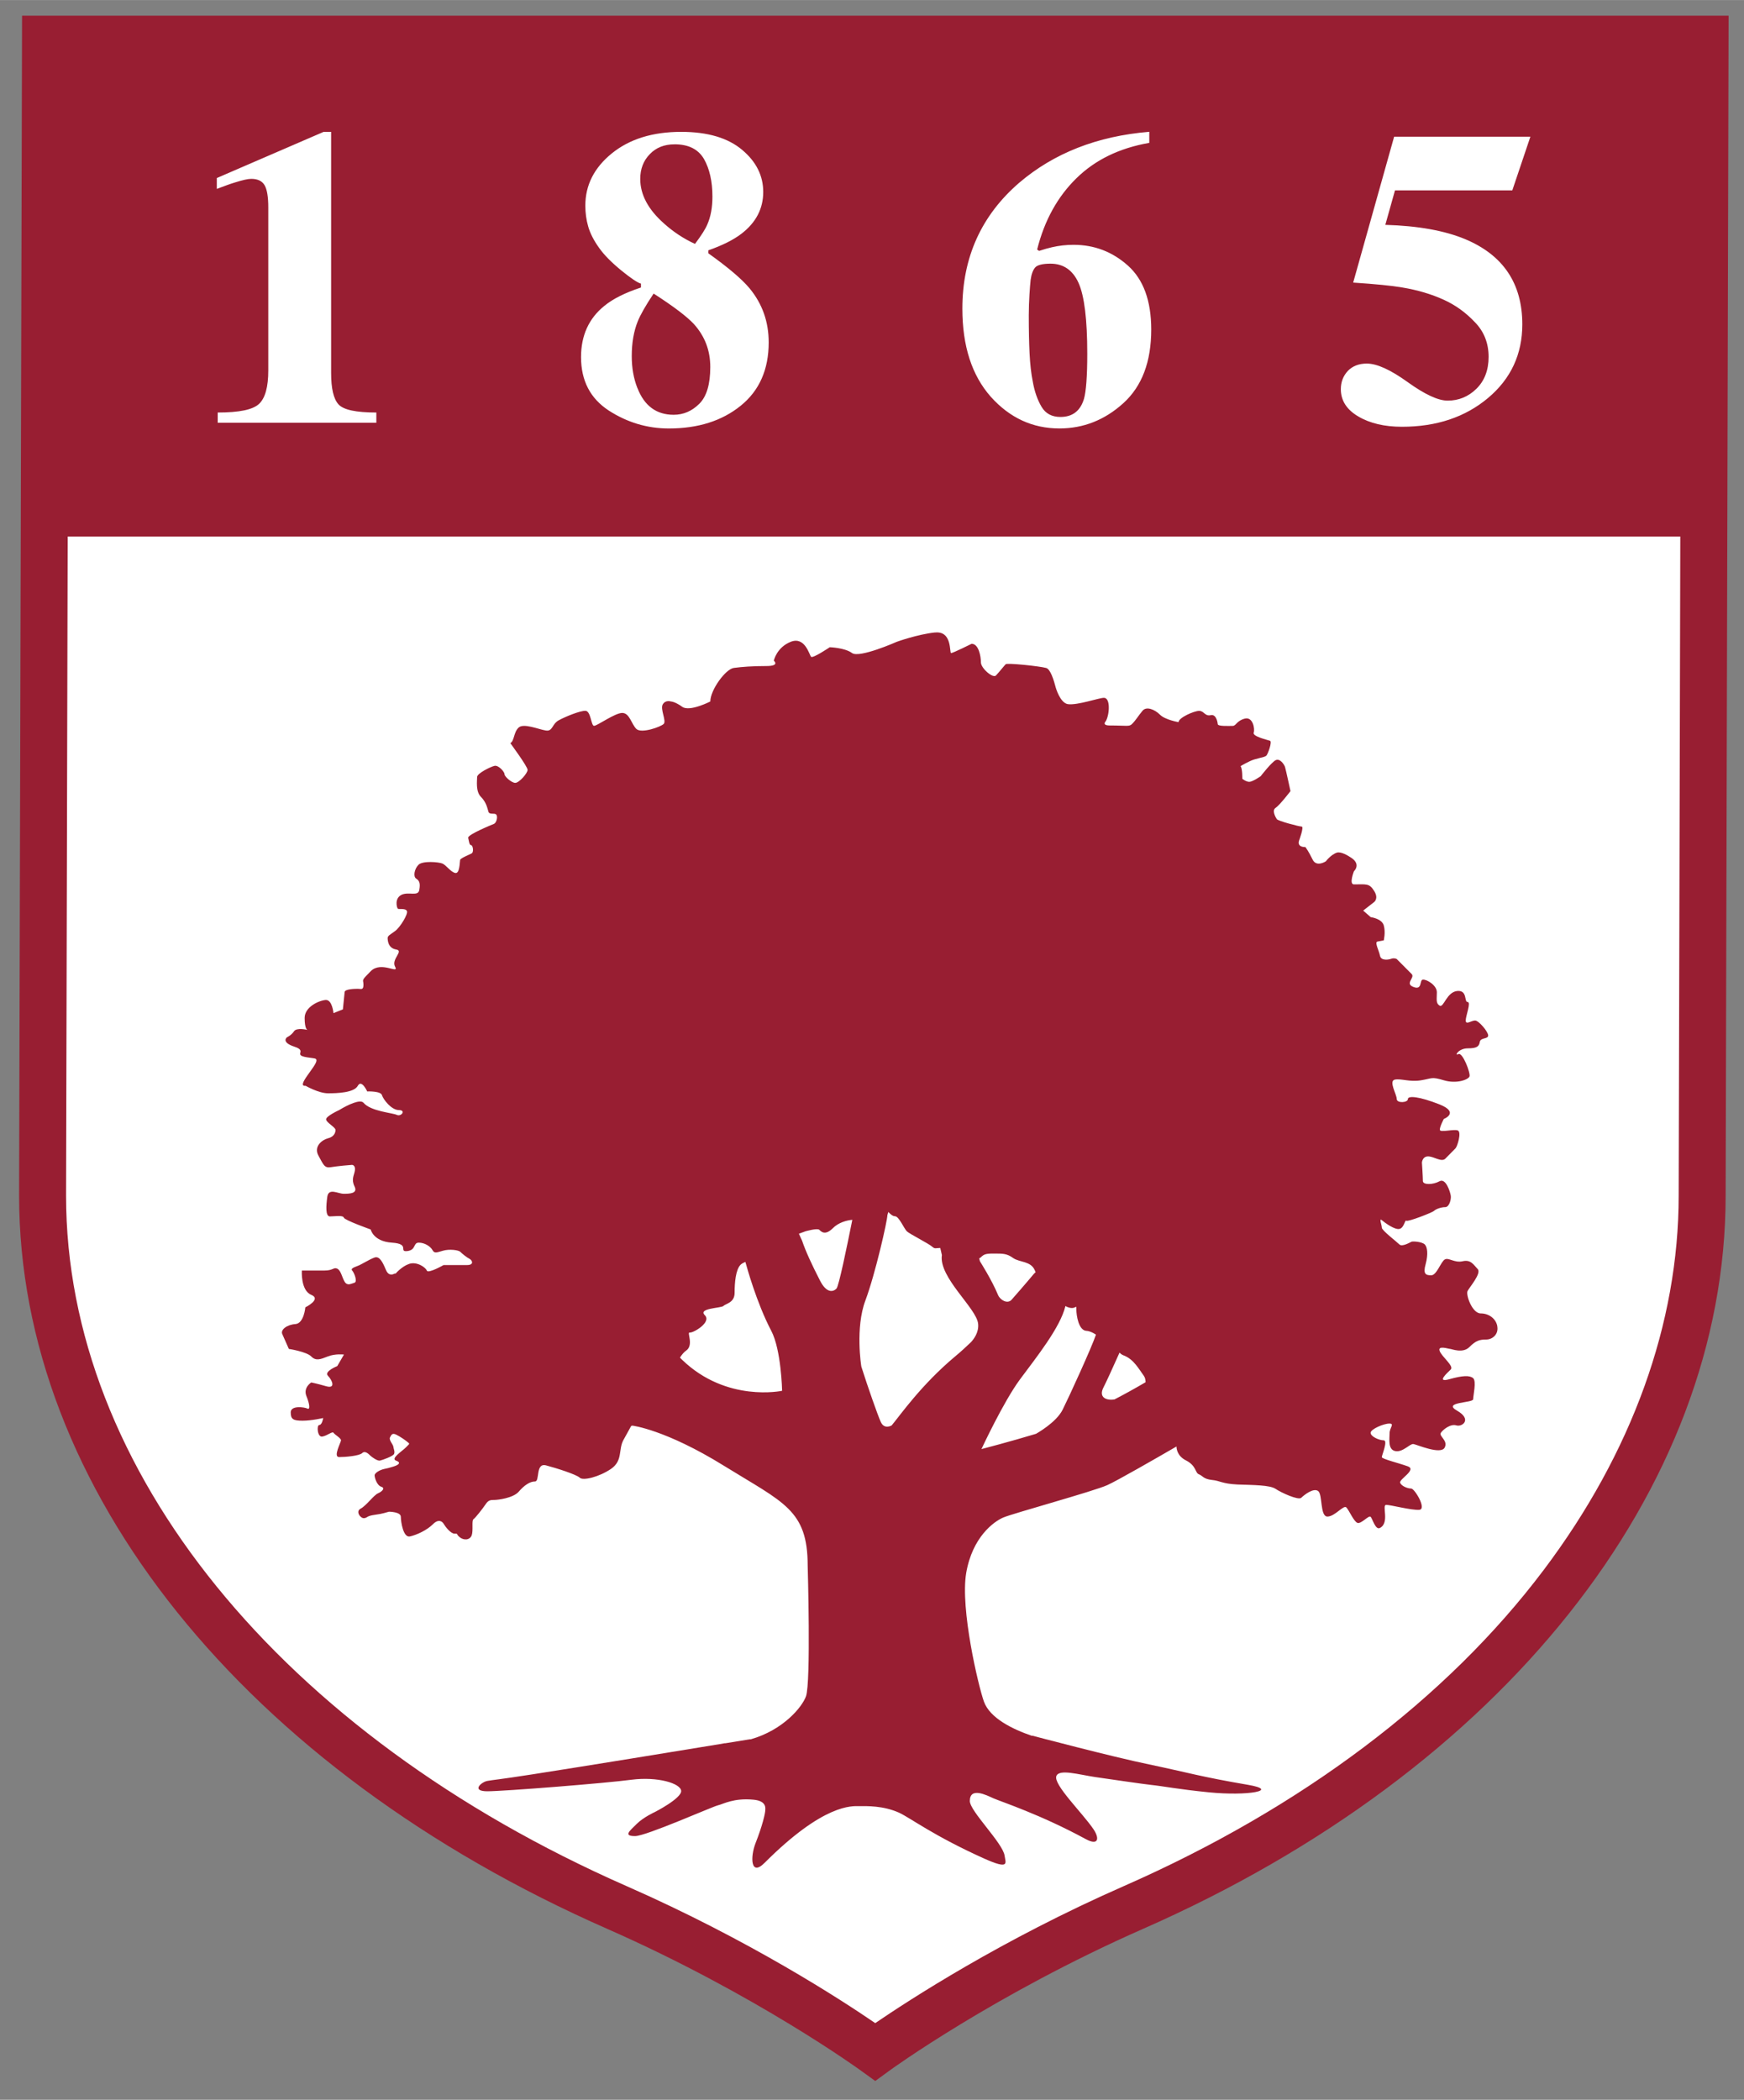
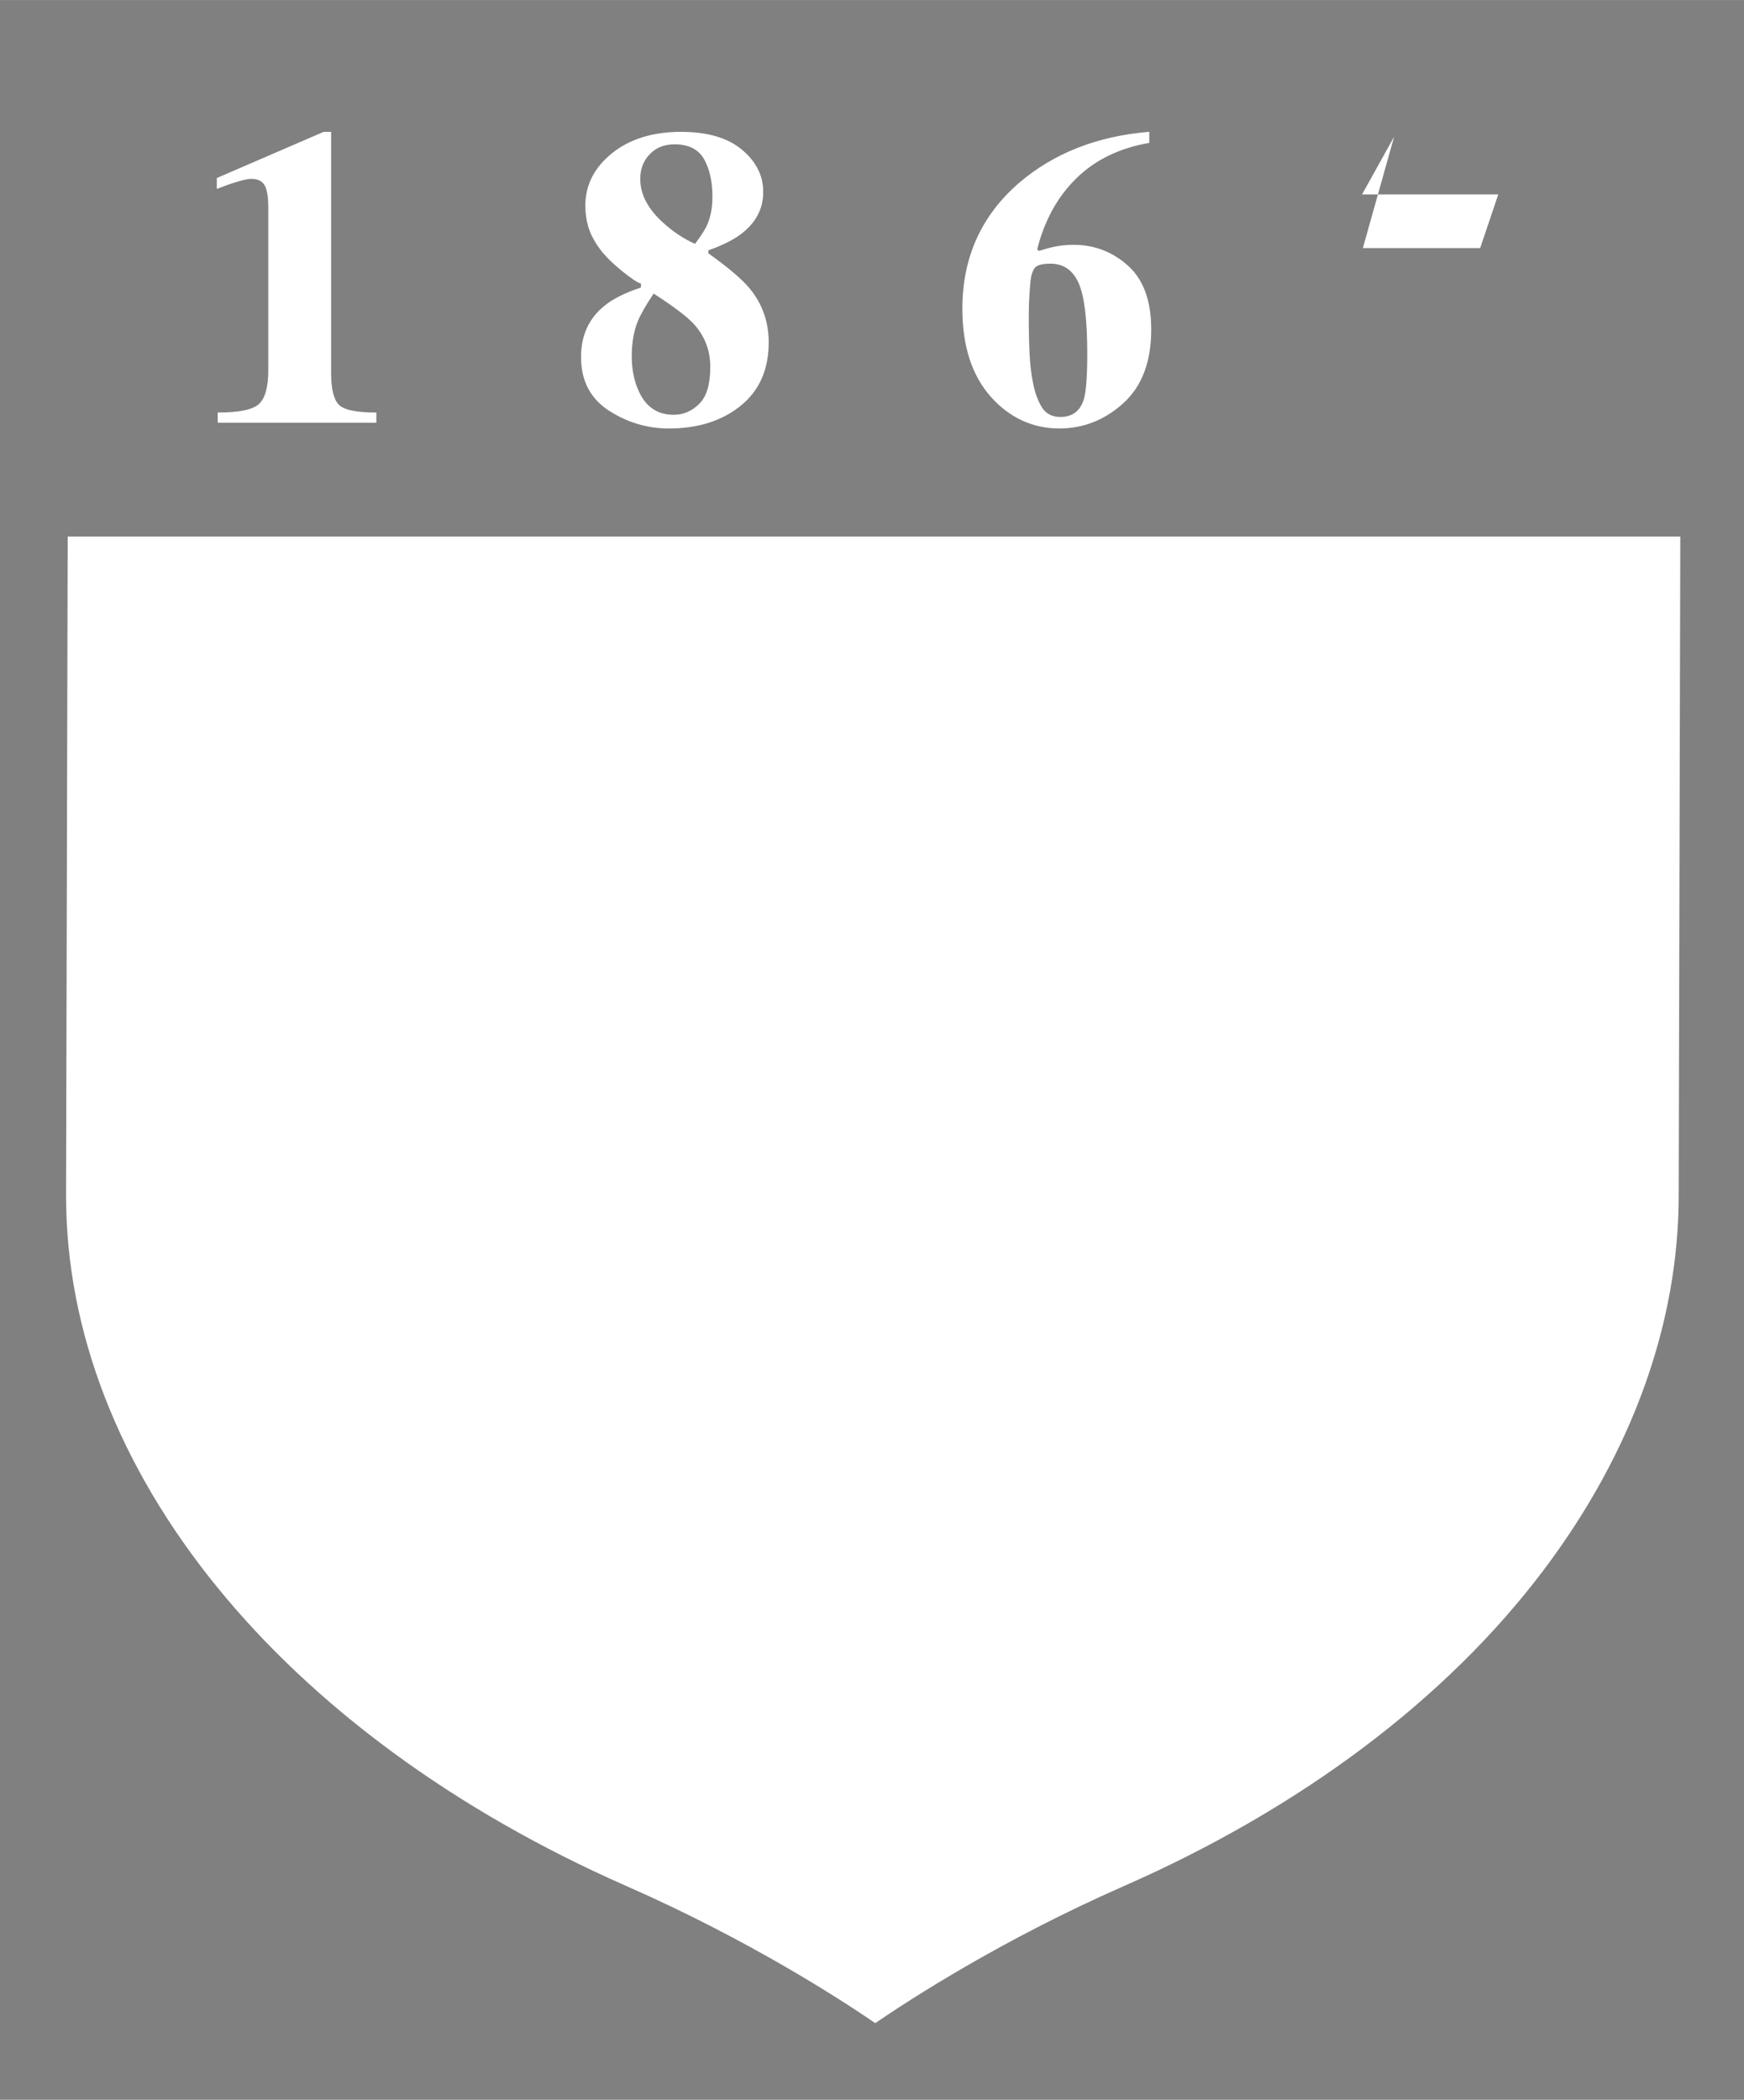
<svg xmlns="http://www.w3.org/2000/svg" height="120.87pt" width="100.4pt" version="1.1" viewBox="0 0 100.4 120.867">
  <rect x="0" y="0" width="100.4" height="120.867" fill="#808080" stroke="none" />
  <g transform="matrix(1.978 0 0 1.978 -1.466 -2.265)">
-     <path fill="#981e32" d="m1.383 1.602-0.086 34.336c0 8.52 6.562 16.699 17.129 21.344 4.301 1.895 7.356 4.106 7.383 4.129l0.406 0.293 0.402-0.293c0.028-0.024 3.082-2.235 7.383-4.13 10.465-4.597 16.965-12.777 16.965-21.34l0.086-34.34h-49.668" />
-     <path d="m42.738 6.225c-1.894 0.156-3.47 0.777-4.73 1.852-1.377 1.187-2.07 2.715-2.07 4.58 0 1.363 0.346 2.426 1.031 3.203 0.689 0.771 1.523 1.156 2.5 1.156 0.874 0 1.65-0.308 2.324-0.918 0.679-0.615 1.016-1.508 1.016-2.68 0-1.045-0.284-1.821-0.846-2.324-0.561-0.503-1.22-0.758-1.977-0.758-0.269-0-0.533 0.029-0.787 0.088-0.132 0.029-0.288 0.074-0.469 0.133l-0.072-0.049c0.264-1.055 0.741-1.919 1.424-2.588 0.684-0.674 1.567-1.103 2.656-1.293v-0.002-0.4zm-30.037 0.002-3.887 1.68v0.395c0.283-0.107 0.508-0.19 0.674-0.238 0.264-0.083 0.453-0.127 0.58-0.127 0.234 0 0.396 0.077 0.488 0.238 0.088 0.156 0.131 0.426 0.131 0.801v5.932c0 0.596-0.112 1.001-0.332 1.211-0.225 0.215-0.722 0.318-1.508 0.318v0.371h5.771v-0.371c-0.737 0-1.196-0.097-1.377-0.297-0.181-0.2-0.268-0.581-0.268-1.143v-8.77h-0.273zm13.006 0c-1.04 0-1.88 0.264-2.519 0.781-0.645 0.522-0.967 1.157-0.967 1.904 0 0.264 0.035 0.517 0.104 0.756 0.069 0.244 0.204 0.514 0.41 0.797 0.17 0.239 0.435 0.508 0.791 0.801 0.361 0.293 0.601 0.453 0.719 0.482v0.141c-0.581 0.191-1.026 0.416-1.334 0.67-0.562 0.454-0.846 1.075-0.846 1.861 0 0.859 0.337 1.504 1.006 1.943 0.674 0.435 1.401 0.654 2.188 0.654 1.06 0 1.93-0.274 2.613-0.826 0.679-0.547 1.02-1.318 1.02-2.305 0-0.747-0.23-1.401-0.693-1.963-0.269-0.327-0.771-0.757-1.504-1.279v-0.107c0.514-0.181 0.915-0.381 1.207-0.605 0.527-0.405 0.791-0.912 0.791-1.518 0-0.591-0.255-1.103-0.768-1.533-0.517-0.435-1.255-0.654-2.217-0.654zm25.939 0.176-1.49 5.307c0.81 0.054 1.402 0.112 1.773 0.176 0.566 0.093 1.073 0.244 1.523 0.449 0.42 0.191 0.794 0.458 1.127 0.811 0.337 0.342 0.504 0.768 0.504 1.266 0 0.488-0.152 0.874-0.445 1.162-0.293 0.288-0.645 0.43-1.045 0.43-0.347 0-0.83-0.225-1.455-0.674-0.625-0.449-1.117-0.674-1.488-0.674-0.288 0-0.519 0.092-0.689 0.268-0.171 0.186-0.254 0.405-0.254 0.664 0 0.41 0.21 0.743 0.635 0.992 0.42 0.249 0.953 0.375 1.588 0.375 1.26 0 2.305-0.351 3.135-1.049 0.83-0.698 1.244-1.592 1.244-2.676 0-1.484-0.692-2.521-2.084-3.102-0.742-0.308-1.709-0.483-2.9-0.518l0.352-1.254h4.268l0.658-1.953h-4.955zm-26.182 0.277c0.507 0 0.862 0.175 1.072 0.531 0.205 0.361 0.309 0.816 0.309 1.373 0 0.396-0.063 0.733-0.186 1.012-0.069 0.166-0.22 0.404-0.449 0.707-0.414-0.19-0.789-0.439-1.126-0.742-0.576-0.508-0.865-1.05-0.865-1.621 0-0.361 0.114-0.663 0.348-0.902 0.229-0.239 0.527-0.357 0.898-0.357zm13.68 4.342c0.469 0 0.812 0.234 1.022 0.703 0.21 0.469 0.316 1.327 0.316 2.572 0 0.825-0.043 1.378-0.121 1.647-0.132 0.435-0.416 0.654-0.855 0.654-0.312 0-0.541-0.122-0.688-0.371-0.146-0.248-0.255-0.552-0.318-0.914-0.059-0.293-0.098-0.635-0.117-1.025-0.02-0.396-0.029-0.854-0.029-1.387 0-0.269 0.011-0.521 0.025-0.756 0.015-0.23 0.028-0.41 0.043-0.537 0.029-0.21 0.088-0.361 0.166-0.449 0.078-0.088 0.269-0.137 0.557-0.137zm-14.438 1.088c0.728 0.468 1.215 0.839 1.465 1.109 0.396 0.439 0.596 0.957 0.596 1.562 0 0.625-0.132 1.074-0.4 1.338-0.264 0.264-0.575 0.4-0.932 0.4-0.63 0-1.069-0.328-1.318-0.973h-0.002c-0.137-0.347-0.205-0.732-0.205-1.162 0-0.483 0.073-0.899 0.215-1.256 0.093-0.234 0.284-0.575 0.582-1.02zm-21.317 8.838c-0.029 11.402-0.059 23.98-0.059 23.98 0 9.956 7.813 19.581 20.391 25.113 4.468 1.963 7.821 4.144 9.047 4.984 1.226-0.835 4.575-3.022 9.043-4.984 6.47-2.842 11.754-6.821 15.279-11.504 3.208-4.258 4.908-8.967 4.908-13.615l0.059-23.975h-58.668z" fill="#fff" transform="scale(.8)" />
-     <path d="m34.938 24.438c-0.635 0.068-1.383 0.338-1.383 0.338s-1.362 0.605-1.631 0.41c-0.264-0.195-0.811-0.211-0.811-0.211s-0.609 0.411-0.678 0.348c-0.068-0.073-0.221-0.747-0.738-0.547-0.518 0.205-0.619 0.688-0.619 0.688s0.239 0.195-0.273 0.195-0.88 0.029-1.178 0.068c-0.298 0.034-0.859 0.801-0.859 1.221 0 0-0.751 0.386-1.02 0.195-0.269-0.195-0.416-0.195-0.416-0.195s-0.19-0.067-0.293 0.104c-0.103 0.171 0.141 0.605 0.033 0.713-0.107 0.107-0.815 0.36-0.996 0.18-0.181-0.181-0.244-0.575-0.508-0.58-0.264-0.005-0.912 0.469-1.029 0.469-0.112 0-0.113-0.547-0.318-0.547-0.2 0-0.707 0.205-0.961 0.342-0.259 0.137-0.216 0.414-0.475 0.375-0.259-0.039-0.815-0.282-0.996-0.102-0.181 0.176-0.15 0.492-0.297 0.561 0 0 0.629 0.851 0.629 0.973 0 0.122-0.308 0.473-0.449 0.473-0.132 0-0.391-0.229-0.391-0.316 0-0.088-0.219-0.337-0.365-0.303-0.146 0.034-0.631 0.272-0.631 0.404 0 0.127-0.059 0.527 0.137 0.723 0.195 0.195 0.234 0.405 0.273 0.537 0.034 0.127 0.22 0.039 0.283 0.107 0.068 0.068 0.015 0.294-0.078 0.338-0.093 0.039-0.961 0.391-0.941 0.508 0.029 0.117 0.039 0.268 0.107 0.268 0.063 0 0.111 0.254 0.014 0.303-0.098 0.049-0.399 0.171-0.414 0.234-0.015 0.063-0.01 0.509-0.176 0.475-0.166-0.034-0.328-0.283-0.465-0.342-0.137-0.059-0.722-0.108-0.873 0.043-0.151 0.151-0.201 0.431-0.084 0.504 0.112 0.073 0.157 0.161 0.113 0.41-0.039 0.254-0.387 0.053-0.65 0.18-0.259 0.132-0.17 0.465-0.131 0.504 0.034 0.034 0.283-0.029 0.332 0.088 0.044 0.112-0.249 0.591-0.43 0.723-0.181 0.137-0.278 0.17-0.273 0.268 0.005 0.098 0.024 0.357 0.312 0.406 0.293 0.049-0.195 0.351-0.039 0.629 0.151 0.283-0.504-0.22-0.885 0.156-0.376 0.381-0.268 0.284-0.268 0.494 0 0.205-0.083 0.15-0.205 0.15-0.122 0-0.469 0.01-0.479 0.117-0.01 0.107-0.064 0.631-0.064 0.631l-0.342 0.137s-0.044-0.493-0.283-0.479c-0.244 0.02-0.766 0.249-0.766 0.654 0 0.415 0.102 0.436 0.102 0.436s-0.399-0.099-0.492 0.053c-0.098 0.146-0.254 0.215-0.254 0.215s-0.229 0.176 0.273 0.342c0.498 0.161-0.084 0.299 0.463 0.387 0.278 0.044 0.338 0.024 0.338 0.117 0 0.205-0.763 0.957-0.396 0.918 0 0 0.475 0.273 0.816 0.273 0.337 0 0.947-0.02 1.084-0.273 0.137-0.249 0.342 0.205 0.342 0.205s0.498-0.02 0.537 0.137c0.049 0.156 0.342 0.541 0.615 0.541 0.269 0 0.092 0.249-0.074 0.176-0.161-0.078-0.946-0.126-1.215-0.443-0.112-0.132-0.548 0.062-0.885 0.268 0 0-0.492 0.225-0.473 0.342 0.015 0.117 0.342 0.283 0.342 0.381 0 0.098-0.054 0.249-0.273 0.303-0.215 0.054-0.533 0.299-0.348 0.631 0.181 0.327 0.215 0.459 0.449 0.42s0.728-0.084 0.771-0.084c0.039 0 0.133 0.039 0.104 0.215-0.029 0.171-0.137 0.313-0.01 0.572 0.127 0.259-0.191 0.264-0.396 0.264s-0.547-0.225-0.596 0.107c-0.044 0.327-0.072 0.717 0.094 0.717s0.479-0.053 0.508 0.045c0.029 0.093 0.977 0.43 0.977 0.43s0.093 0.435 0.771 0.479c0.684 0.044 0.225 0.341 0.557 0.307 0.332-0.039 0.21-0.307 0.42-0.307 0.215 0 0.425 0.136 0.498 0.268 0.073 0.137 0.155 0.089 0.385 0.025 0.229-0.068 0.567-0.025 0.631 0.043 0.068 0.068 0.229 0.2 0.336 0.254 0.107 0.059 0.162 0.225-0.092 0.225h-0.855s-0.565 0.323-0.609 0.201c-0.044-0.117-0.362-0.337-0.641-0.244-0.273 0.092-0.492 0.351-0.492 0.351l-0.045 0.004s-0.195 0.128-0.303-0.121c-0.107-0.249-0.225-0.533-0.42-0.465-0.195 0.068-0.483 0.26-0.625 0.309-0.142 0.054-0.253 0.098-0.189 0.166 0.068 0.068 0.204 0.404 0.082 0.443-0.127 0.034-0.253 0.123-0.355-0.033-0.098-0.161-0.133-0.41-0.27-0.479-0.137-0.063-0.142 0.068-0.469 0.068h-0.82s-0.049 0.722 0.342 0.883c0.386 0.161-0.215 0.455-0.215 0.455s-0.049 0.585-0.361 0.609c-0.308 0.02-0.547 0.205-0.479 0.361s0.24 0.543 0.24 0.543 0.639 0.098 0.814 0.273c0.171 0.176 0.342 0.103 0.605 0 0.269-0.107 0.586-0.068 0.586-0.068l-0.244 0.42s-0.497 0.194-0.336 0.355c0.156 0.161 0.288 0.479-0.068 0.377-0.356-0.103-0.543-0.137-0.543-0.137s-0.298 0.185-0.176 0.492c0.127 0.312 0.137 0.508 0.039 0.459-0.103-0.054-0.609-0.127-0.609 0.137 0 0.254 0.097 0.303 0.434 0.303 0.332 0 0.748-0.098 0.748-0.098s-0.04 0.254-0.143 0.254-0.072 0.459 0.113 0.42c0.186-0.034 0.365-0.2 0.404-0.137 0.044 0.068 0.273 0.195 0.273 0.273s-0.298 0.611-0.068 0.611 0.737-0.044 0.84-0.146c0.103-0.098 0.235 0.034 0.289 0.088s0.263 0.205 0.355 0.186c0.093-0.02 0.475-0.157 0.514-0.24 0.039-0.088-0.016-0.181-0.025-0.264-0.005-0.078-0.175-0.249-0.121-0.342 0.049-0.098 0.083-0.166 0.225-0.098 0.142 0.068 0.36 0.221 0.424 0.279 0.059 0.063 0.089 0.024-0.072 0.186-0.161 0.156-0.557 0.405-0.361 0.479 0.2 0.073 0.107 0.155-0.098 0.219-0.205 0.059-0.156 0.05-0.322 0.084-0.166 0.034-0.357 0.146-0.357 0.234 0 0.083 0.079 0.36 0.24 0.414 0.161 0.049 0.029 0.177-0.117 0.24-0.151 0.063-0.431 0.454-0.631 0.557s0.001 0.37 0.133 0.346c0.132-0.02 0.068-0.077 0.381-0.121 0.308-0.039 0.444-0.099 0.518-0.113 0 0 0.43-0 0.43 0.186 0 0.181 0.088 0.771 0.332 0.713 0.244-0.054 0.614-0.224 0.834-0.443 0.215-0.215 0.348-0.093 0.396-0.01 0.049 0.088 0.249 0.352 0.391 0.352 0.151 0 0.034 0 0.186 0.127 0.146 0.122 0.366 0.116 0.439-0.064 0.063-0.176-0.006-0.537 0.062-0.586 0.073-0.049 0.348-0.4 0.445-0.547 0.103-0.156 0.189-0.156 0.316-0.156 0.127 0 0.68-0.067 0.885-0.297 0.2-0.234 0.409-0.375 0.594-0.375 0.186 0 0.01-0.684 0.4-0.586 0.391 0.103 1.108 0.332 1.23 0.449 0.117 0.117 0.698-0.025 1.133-0.318 0.435-0.298 0.27-0.693 0.445-1.035 0.068-0.127 0.181-0.331 0.293-0.531l0.043-0.01s1.197 0.136 3.346 1.469c2.153 1.333 3.031 1.592 3.031 3.623 0 0 0.123 4.238-0.062 4.756-0.146 0.4-0.836 1.226-2.008 1.562h-0.039s-0.337 0.055-0.879 0.143c-0.049 0-0.097 0.004-0.15 0.004h0.111c-1.631 0.269-5.049 0.826-6.992 1.129-1.255 0.195-1.42 0.199-1.635 0.238-0.22 0.039-0.601 0.377 0 0.377 0.596 0 4.297-0.293 5.244-0.42 0.947-0.122 1.787 0.131 1.807 0.404 0.02 0.273-0.957 0.771-0.957 0.771s-0.415 0.187-0.664 0.436c-0.249 0.249-0.499 0.439-0.055 0.439 0.4 0 2.818-1.075 3.014-1.119 0.205-0.049 0.57-0.273 1.293-0.205 0.488 0.044 0.43 0.322 0.43 0.371 0 0.122-0.106 0.581-0.355 1.211-0.195 0.503-0.181 1.23 0.332 0.713 2.158-2.158 3.178-2.061 3.441-2.061 0.264 0 0.87-0.023 1.451 0.24 0.41 0.19 1.254 0.84 3.1 1.67 0.938 0.42 0.772 0.15 0.738-0.104-0.059-0.459-1.266-1.621-1.266-1.992 0-0.522 0.605-0.214 0.85-0.102 0.327 0.142 1.714 0.59 3.369 1.488 0.449 0.244 0.513-0.009 0.283-0.355-0.405-0.601-1.479-1.636-1.352-1.943 0.107-0.259 0.814-0.049 1.4 0.039 0.566 0.083 1.768 0.258 2.041 0.287 0.464 0.049 0.978 0.157 2.106 0.27 1.426 0.142 2.597-0.073 1.42-0.273-1.743-0.298-2.148-0.439-3.594-0.742-1.353-0.278-4.248-1.045-4.248-1.045l-0.02 0.004c-0.698-0.239-1.523-0.639-1.742-1.244-0.205-0.576-0.864-3.369-0.645-4.678 0.225-1.304 0.996-1.866 1.348-2.018 0.352-0.151 3.319-0.962 3.793-1.182 0.347-0.156 1.753-0.963 2.51-1.402 0 0.078 0.025 0.347 0.348 0.508 0.381 0.195 0.327 0.455 0.469 0.504 0.137 0.054 0.161 0.171 0.469 0.205 0.308 0.029 0.356 0.137 0.938 0.166 0.586 0.02 1.172 0.02 1.377 0.156 0.2 0.137 0.835 0.429 0.938 0.326 0.107-0.103 0.444-0.371 0.615-0.244 0.166 0.127 0.062 0.928 0.336 0.928s0.587-0.435 0.689-0.332c0.103 0.107 0.268 0.509 0.404 0.562 0.137 0.049 0.41-0.289 0.479-0.221 0.068 0.063 0.172 0.489 0.338 0.406 0.366-0.186 0.058-0.84 0.229-0.84s0.908 0.199 1.201 0.18c0.288-0.02-0.166-0.775-0.293-0.775-0.132 0-0.342-0.083-0.4-0.205-0.059-0.127 0.621-0.479 0.279-0.602-0.337-0.122-0.947-0.268-0.947-0.336 0-0.068 0.234-0.611 0.068-0.611s-0.475-0.137-0.475-0.273c0-0.132 0.475-0.336 0.68-0.336s0.01 0.146 0.01 0.355c0 0.205-0.069 0.593 0.209 0.646s0.533-0.28 0.66-0.256c0.127 0.02 0.986 0.396 1.133 0.133 0.142-0.259-0.22-0.419-0.137-0.541 0.078-0.117 0.352-0.338 0.566-0.27 0.215 0.063 0.58-0.22 0.023-0.537s0.586-0.277 0.586-0.414c0-0.132 0.127-0.66 0-0.768-0.127-0.107-0.381-0.098-0.869 0.039s-0.072-0.229 0.055-0.355c0.127-0.127-0.343-0.475-0.406-0.68-0.068-0.205 0.322-0.068 0.381-0.068 0.054 0 0.464 0.176 0.703-0.068 0.239-0.239 0.377-0.273 0.611-0.273s0.453-0.196 0.404-0.475h0.002c-0.044-0.278-0.303-0.475-0.605-0.475-0.312 0-0.547-0.678-0.479-0.814 0.068-0.137 0.519-0.649 0.367-0.801-0.146-0.151-0.245-0.352-0.543-0.283-0.298 0.068-0.503-0.137-0.645-0.068-0.146 0.068-0.297 0.58-0.502 0.58-0.2 0-0.304-0.049-0.201-0.41 0.098-0.366 0.06-0.62-0.033-0.713-0.098-0.098-0.426-0.122-0.484-0.098-0.063 0.029-0.342 0.195-0.439 0.098-0.103-0.103-0.639-0.512-0.639-0.609 0-0.103-0.112-0.366 0-0.273 0.112 0.093 0.478 0.365 0.648 0.316 0.166-0.044 0.19-0.346 0.244-0.297 0.054 0.049 0.938-0.294 1.006-0.357 0.068-0.068 0.259-0.137 0.41-0.137 0.146 0 0.221-0.287 0.201-0.414-0.02-0.132-0.176-0.654-0.41-0.527-0.239 0.132-0.605 0.137-0.605-0.01 0-0.142-0.035-0.67-0.035-0.67s0.015-0.225 0.225-0.225 0.483 0.221 0.625 0.084c0.137-0.142 0.303-0.304 0.371-0.377 0.068-0.068 0.221-0.571 0.094-0.645-0.132-0.073-0.664 0.089-0.664-0.033 0-0.122 0.146-0.391 0.146-0.391s0.585-0.229-0.152-0.527c-0.742-0.293-1.156-0.327-1.156-0.195s-0.406 0.16-0.406-0.006c0-0.166-0.303-0.654-0.068-0.703 0.234-0.044 0.538 0.094 0.953 0.025 0.415-0.068 0.371-0.137 0.83 0 0.459 0.137 0.883-0.02 0.932-0.137 0.049-0.117-0.253-0.899-0.404-0.816-0.156 0.088-0.005-0.209 0.342-0.209 0.352 0 0.41-0.079 0.439-0.24 0.034-0.161 0.303-0.087 0.303-0.229 0-0.137-0.343-0.543-0.475-0.543-0.137 0-0.342 0.171-0.342 0s0.205-0.674 0.068-0.674c-0.132 0 0.005-0.439-0.381-0.4-0.386 0.044-0.488 0.621-0.635 0.533-0.146-0.088-0.102-0.229-0.102-0.488s-0.376-0.474-0.508-0.459c-0.132 0.01-0.01 0.395-0.342 0.268-0.332-0.127 0.068-0.336-0.068-0.473l-0.541-0.544s-0.092-0.049-0.199-0.01c-0.103 0.039-0.371 0.078-0.41-0.107-0.034-0.186-0.206-0.493-0.094-0.518 0.112-0.02 0.23-0.043 0.23-0.043s0.073-0.293 0-0.547c-0.073-0.249-0.475-0.299-0.475-0.299l-0.273-0.238 0.396-0.309s0.181-0.127 0-0.41c-0.176-0.283-0.288-0.234-0.732-0.234-0.19 0 0-0.479 0-0.479s0.258-0.233-0.074-0.473c-0.156-0.107-0.395-0.244-0.541-0.205-0.22 0.068-0.406 0.316-0.406 0.316s-0.347 0.235-0.488-0.072c-0.146-0.303-0.258-0.445-0.258-0.445s-0.309 0.02-0.23-0.234c0 0 0.191-0.512 0.094-0.512-0.093 0-0.855-0.201-0.904-0.27-0.044-0.068-0.189-0.317-0.043-0.41 0.146-0.093 0.541-0.609 0.541-0.609s-0.17-0.786-0.199-0.879c-0.034-0.098-0.181-0.313-0.332-0.25-0.146 0.059-0.553 0.586-0.553 0.586s-0.292 0.205-0.414 0.205c-0.122 0-0.254-0.111-0.254-0.111s0.009-0.361-0.064-0.459c0 0 0.104-0.068 0.328-0.176 0.22-0.112 0.541-0.137 0.609-0.205 0.063-0.068 0.221-0.514 0.133-0.543-0.083-0.029-0.641-0.156-0.592-0.293 0.049-0.137-0.028-0.59-0.326-0.512-0.298 0.078-0.312 0.264-0.439 0.264-0.122 0-0.543 0.023-0.543-0.064 0 0-0.034-0.375-0.254-0.326-0.22 0.049-0.238-0.156-0.424-0.156-0.186 0-0.748 0.249-0.748 0.41 0 0-0.492-0.083-0.678-0.273-0.186-0.186-0.489-0.313-0.631-0.143-0.146 0.171-0.238 0.338-0.385 0.484-0.103 0.103-0.187 0.053-0.807 0.053-0.308 0-0.146-0.156-0.146-0.156 0.137-0.239 0.176-0.85-0.068-0.85-0.176 0-0.966 0.279-1.312 0.23-0.283-0.044-0.439-0.596-0.439-0.596-0.073-0.283-0.196-0.675-0.348-0.719-0.244-0.068-1.421-0.19-1.475-0.137-0.054 0.054-0.248 0.298-0.355 0.41-0.112 0.112-0.547-0.264-0.547-0.479 0-0.215-0.079-0.674-0.338-0.674 0 0-0.678 0.338-0.746 0.338s0.049-0.816-0.586-0.748zm-1.695 21.08c0.078 0.083 0.166 0.156 0.244 0.156 0.142 0 0.327 0.444 0.43 0.547 0.103 0.098 0.792 0.443 0.924 0.561 0.107 0.088 0.103 0.05 0.293 0.045l0.059 0.258c-0.122 0.815 1.265 1.934 1.318 2.5 0.034 0.317-0.162 0.562-0.26 0.67-0.195 0.186-0.391 0.366-0.576 0.518-1.23 1.03-1.996 2.134-2.309 2.51 0 0-0.27 0.161-0.396-0.127-0.112-0.244-0.473-1.274-0.707-2.012-0.005-0.01-0.225-1.421 0.146-2.402 0.366-0.981 0.801-2.915 0.801-3.106l0.033-0.117zm-1.309 0.287c-0.195 0.972-0.493 2.422-0.576 2.5-0.117 0.122-0.362 0.184-0.605-0.303-0.279-0.542-0.517-1.054-0.645-1.435l-0.117-0.258c0.127-0.049 0.24-0.088 0.24-0.088s0.429-0.123 0.502-0.055c0.073 0.073 0.215 0.216 0.488-0.053 0.205-0.21 0.513-0.294 0.713-0.309zm5.146 1.227c0.308 0 0.469-0.011 0.703 0.16 0.234 0.166 0.645 0.103 0.791 0.449 0.01 0.024 0.02 0.044 0.029 0.068l-0.059 0.055s-0.341 0.41-0.824 0.957c-0.146 0.146-0.401 0.009-0.484-0.182-0.225-0.547-0.658-1.225-0.658-1.225l-0.029-0.107c0.024-0.01 0.044-0.024 0.059-0.039 0.117-0.112 0.175-0.137 0.473-0.137zm-9.037 0.303 0.033 0.111s0.366 1.362 0.908 2.393c0.366 0.693 0.396 2.184 0.396 2.184s-2.018 0.438-3.639-1.129l-0.078-0.078c0.073-0.112 0.146-0.2 0.225-0.254 0.293-0.205 0.011-0.683 0.133-0.658 0.117 0.024 0.806-0.372 0.547-0.631-0.259-0.259 0.59-0.253 0.678-0.336 0.083-0.088 0.406-0.112 0.406-0.479 0-0.366 0.038-0.841 0.219-1.022 0.039-0.039 0.104-0.072 0.172-0.102zm11.645 1.604c0.034 0.024 0.078 0.044 0.137 0.059 0.259 0.068 0.26-0.146 0.26 0.068 0 0.22 0.083 0.768 0.371 0.777 0.107 0.005 0.229 0.063 0.342 0.137-0.146 0.444-0.972 2.25-1.211 2.728-0.239 0.479-0.957 0.869-0.967 0.879-0.933 0.283-1.988 0.557-1.988 0.557s0.796-1.714 1.397-2.529c0.605-0.815 1.466-1.89 1.656-2.666l0.004-0.01zm1.969 1.695c0.034 0.039 0.082 0.078 0.16 0.107 0.356 0.137 0.543 0.493 0.719 0.732 0.054 0.073 0.063 0.15 0.068 0.238-0.366 0.215-0.753 0.43-1.129 0.625-0.288 0.049-0.604-0.062-0.395-0.453 0.068-0.127 0.347-0.732 0.576-1.25z" fill="#981e32" transform="scale(.8)" />
+     <path d="m42.738 6.225c-1.894 0.156-3.47 0.777-4.73 1.852-1.377 1.187-2.07 2.715-2.07 4.58 0 1.363 0.346 2.426 1.031 3.203 0.689 0.771 1.523 1.156 2.5 1.156 0.874 0 1.65-0.308 2.324-0.918 0.679-0.615 1.016-1.508 1.016-2.68 0-1.045-0.284-1.821-0.846-2.324-0.561-0.503-1.22-0.758-1.977-0.758-0.269-0-0.533 0.029-0.787 0.088-0.132 0.029-0.288 0.074-0.469 0.133l-0.072-0.049c0.264-1.055 0.741-1.919 1.424-2.588 0.684-0.674 1.567-1.103 2.656-1.293v-0.002-0.4zm-30.037 0.002-3.887 1.68v0.395c0.283-0.107 0.508-0.19 0.674-0.238 0.264-0.083 0.453-0.127 0.58-0.127 0.234 0 0.396 0.077 0.488 0.238 0.088 0.156 0.131 0.426 0.131 0.801v5.932c0 0.596-0.112 1.001-0.332 1.211-0.225 0.215-0.722 0.318-1.508 0.318v0.371h5.771v-0.371c-0.737 0-1.196-0.097-1.377-0.297-0.181-0.2-0.268-0.581-0.268-1.143v-8.77h-0.273zm13.006 0c-1.04 0-1.88 0.264-2.519 0.781-0.645 0.522-0.967 1.157-0.967 1.904 0 0.264 0.035 0.517 0.104 0.756 0.069 0.244 0.204 0.514 0.41 0.797 0.17 0.239 0.435 0.508 0.791 0.801 0.361 0.293 0.601 0.453 0.719 0.482v0.141c-0.581 0.191-1.026 0.416-1.334 0.67-0.562 0.454-0.846 1.075-0.846 1.861 0 0.859 0.337 1.504 1.006 1.943 0.674 0.435 1.401 0.654 2.188 0.654 1.06 0 1.93-0.274 2.613-0.826 0.679-0.547 1.02-1.318 1.02-2.305 0-0.747-0.23-1.401-0.693-1.963-0.269-0.327-0.771-0.757-1.504-1.279v-0.107c0.514-0.181 0.915-0.381 1.207-0.605 0.527-0.405 0.791-0.912 0.791-1.518 0-0.591-0.255-1.103-0.768-1.533-0.517-0.435-1.255-0.654-2.217-0.654zm25.939 0.176-1.49 5.307l0.352-1.254h4.268l0.658-1.953h-4.955zm-26.182 0.277c0.507 0 0.862 0.175 1.072 0.531 0.205 0.361 0.309 0.816 0.309 1.373 0 0.396-0.063 0.733-0.186 1.012-0.069 0.166-0.22 0.404-0.449 0.707-0.414-0.19-0.789-0.439-1.126-0.742-0.576-0.508-0.865-1.05-0.865-1.621 0-0.361 0.114-0.663 0.348-0.902 0.229-0.239 0.527-0.357 0.898-0.357zm13.68 4.342c0.469 0 0.812 0.234 1.022 0.703 0.21 0.469 0.316 1.327 0.316 2.572 0 0.825-0.043 1.378-0.121 1.647-0.132 0.435-0.416 0.654-0.855 0.654-0.312 0-0.541-0.122-0.688-0.371-0.146-0.248-0.255-0.552-0.318-0.914-0.059-0.293-0.098-0.635-0.117-1.025-0.02-0.396-0.029-0.854-0.029-1.387 0-0.269 0.011-0.521 0.025-0.756 0.015-0.23 0.028-0.41 0.043-0.537 0.029-0.21 0.088-0.361 0.166-0.449 0.078-0.088 0.269-0.137 0.557-0.137zm-14.438 1.088c0.728 0.468 1.215 0.839 1.465 1.109 0.396 0.439 0.596 0.957 0.596 1.562 0 0.625-0.132 1.074-0.4 1.338-0.264 0.264-0.575 0.4-0.932 0.4-0.63 0-1.069-0.328-1.318-0.973h-0.002c-0.137-0.347-0.205-0.732-0.205-1.162 0-0.483 0.073-0.899 0.215-1.256 0.093-0.234 0.284-0.575 0.582-1.02zm-21.317 8.838c-0.029 11.402-0.059 23.98-0.059 23.98 0 9.956 7.813 19.581 20.391 25.113 4.468 1.963 7.821 4.144 9.047 4.984 1.226-0.835 4.575-3.022 9.043-4.984 6.47-2.842 11.754-6.821 15.279-11.504 3.208-4.258 4.908-8.967 4.908-13.615l0.059-23.975h-58.668z" fill="#fff" transform="scale(.8)" />
  </g>
</svg>